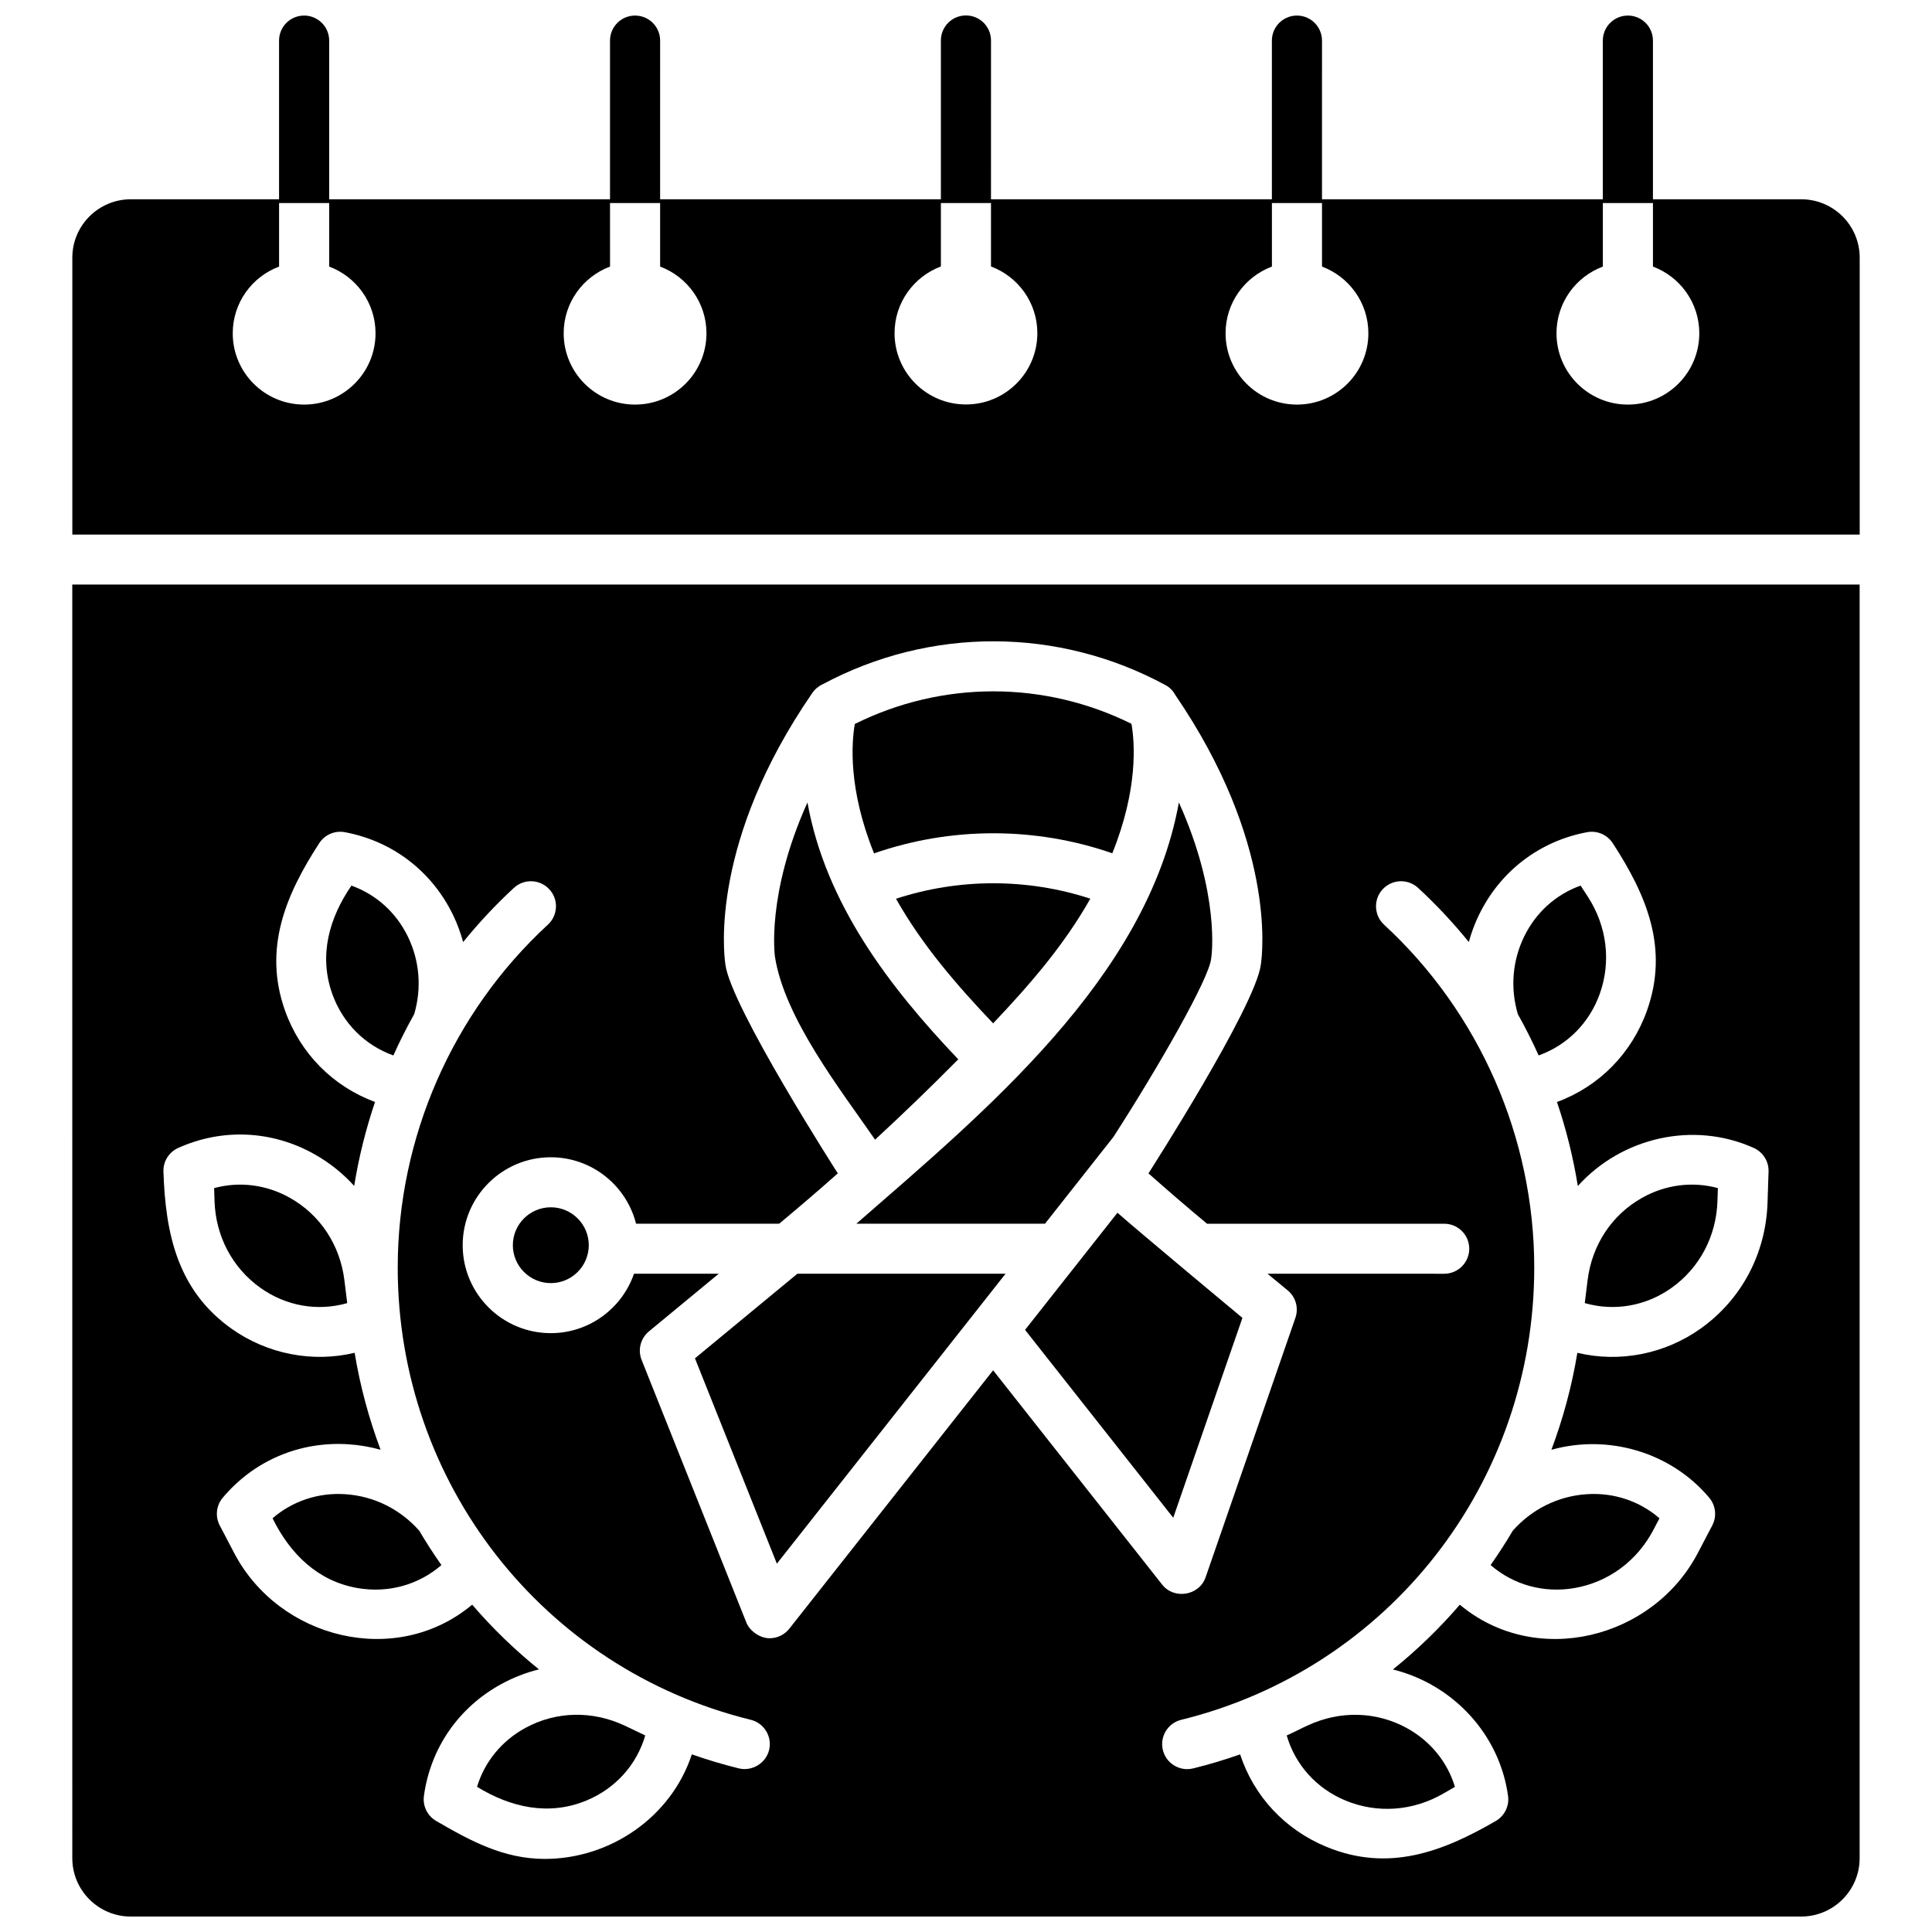
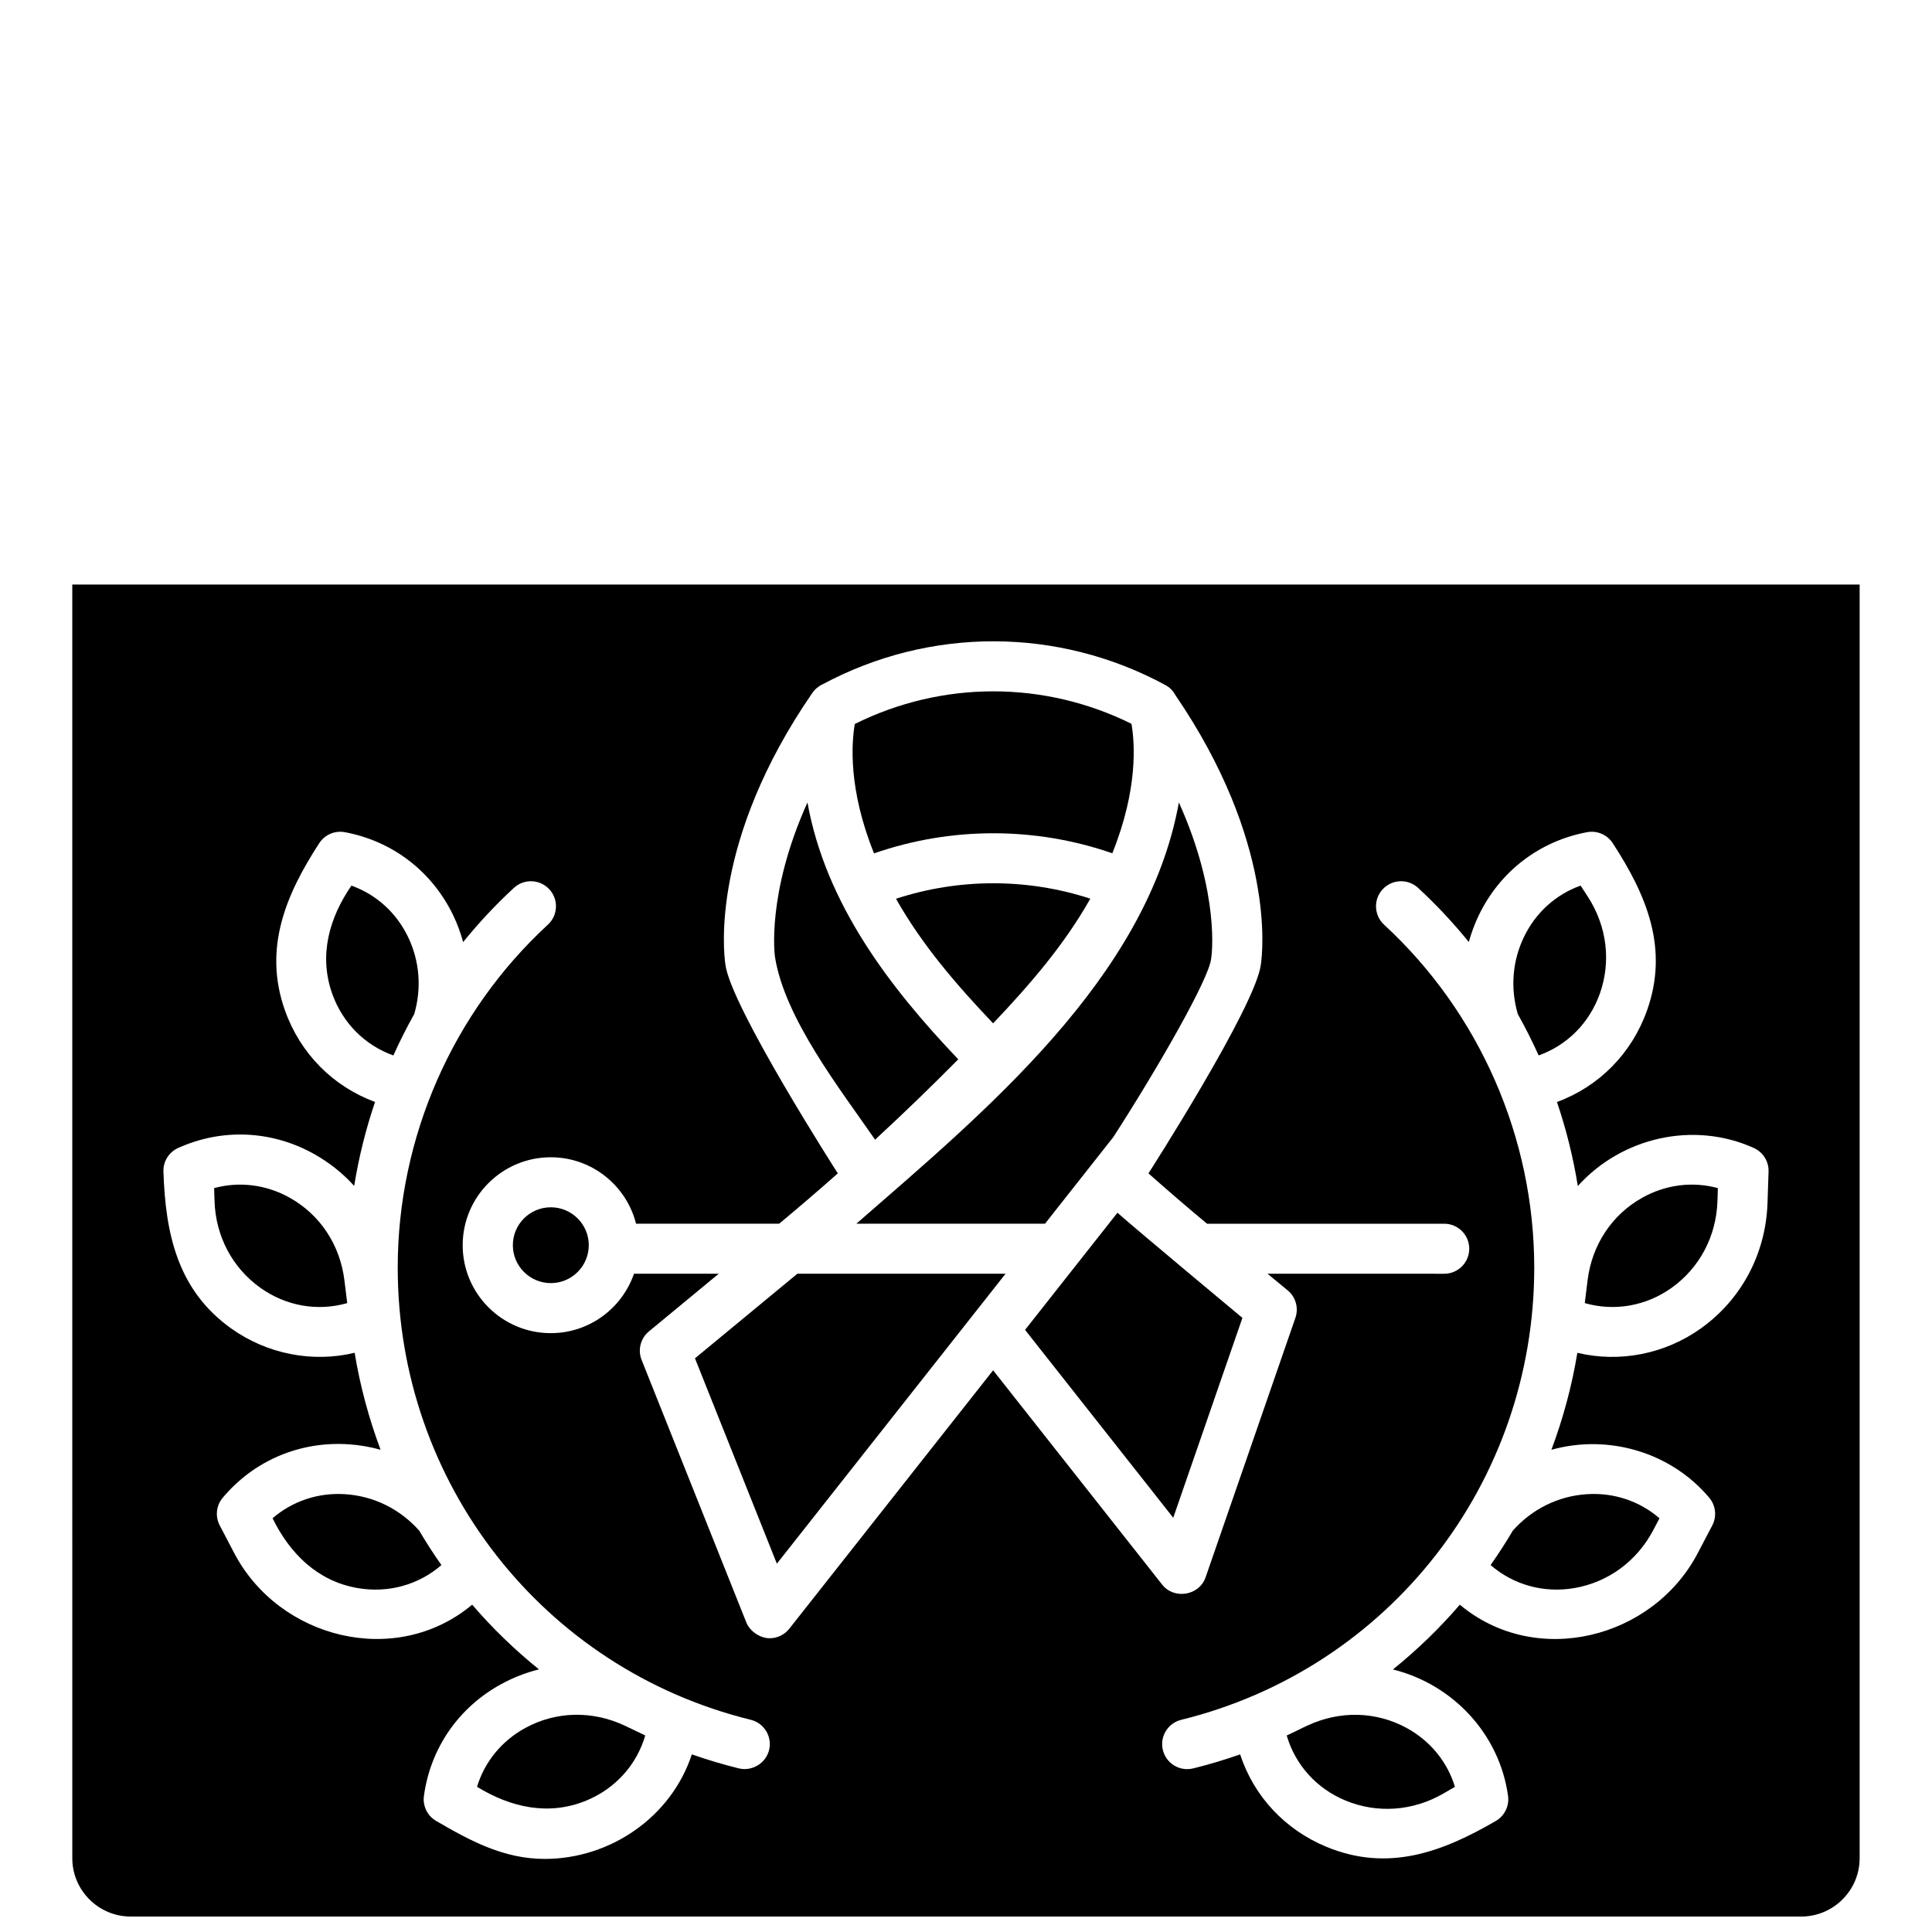
<svg xmlns="http://www.w3.org/2000/svg" width="800px" height="800px" version="1.1" viewBox="144 144 512 512">
  <defs>
    <clipPath id="b">
-       <path d="m163 148.09h474v137.91h-474z" />
-     </clipPath>
+       </clipPath>
    <clipPath id="a">
      <path d="m163 298h474v353.9h-474z" />
    </clipPath>
  </defs>
  <g clip-path="url(#b)">
    <path d="m621.34 196.81h-39.293v-42.055c0-3.66-2.973-6.629-6.641-6.629-3.668 0-6.641 2.969-6.641 6.629v42.055h-74.426l0.004-42.055c0-3.66-2.973-6.629-6.641-6.629s-6.641 2.969-6.641 6.629v42.055h-74.441l0.004-42.086c0-3.66-2.973-6.629-6.641-6.629s-6.641 2.969-6.641 6.629v42.086h-74.406l0.004-42.055c0-3.66-2.973-6.629-6.641-6.629s-6.641 2.969-6.641 6.629v42.055h-74.426v-42.055c0-3.66-2.973-6.629-6.641-6.629-3.668 0-6.641 2.969-6.641 6.629v42.055h-39.289c-8.543 0-15.496 6.938-15.496 15.469v73.383h473.67v-73.383c0-8.531-6.949-15.469-15.496-15.469zm-396.74 54.41c-10.449 0-18.922-8.461-18.922-18.898 0-8.102 5.113-14.988 12.281-17.676v-16.832h13.277v16.832c7.172 2.688 12.285 9.578 12.285 17.676 0 10.438-8.473 18.898-18.922 18.898zm87.703 0c-10.449 0-18.922-8.461-18.922-18.898 0-8.102 5.113-14.988 12.285-17.676l-0.004-16.832h13.277v16.832c7.172 2.688 12.281 9.578 12.281 17.676 0.004 10.438-8.469 18.898-18.918 18.898zm87.684-0.031c-10.449 0-18.922-8.461-18.922-18.898 0-8.102 5.113-14.988 12.281-17.676v-16.801h13.277v16.801c7.172 2.688 12.285 9.578 12.285 17.676 0 10.438-8.469 18.898-18.922 18.898zm87.723 0.031c-10.449 0-18.922-8.461-18.922-18.898 0-8.102 5.113-14.988 12.281-17.676v-16.832h13.277v16.832c7.172 2.688 12.285 9.578 12.285 17.676 0 10.438-8.473 18.898-18.922 18.898zm87.699 0c-10.449 0-18.922-8.461-18.922-18.898 0-8.102 5.113-14.988 12.285-17.676v-16.832h13.277v16.832c7.172 2.688 12.281 9.578 12.281 17.676 0 10.438-8.469 18.898-18.922 18.898z" />
  </g>
  <path d="m370.95 468.29h49.988l18.117-22.969c12.105-18.766 25.41-42.09 25.91-47.27 0.016-0.16 0.035-0.316 0.062-0.473 0.027-0.176 2.375-16.535-8.613-40.918-8.398 46.578-51.703 82.172-85.465 111.63z" />
  <path d="m381.45 382.18c6.922 12.266 16.066 22.852 25.734 33.016 9.672-10.184 18.836-20.758 25.762-33.039-16.684-5.449-34.824-5.441-51.496 0.023z" />
  <path d="m438.77 370.13c6.875-17.035 5.957-29.305 5.082-34.312-23.168-11.484-50.156-11.473-73.316 0.043-0.867 4.996-1.785 17.262 5.094 34.293 20.375-7.094 42.762-7.106 63.141-0.023z" />
  <path d="m397.95 424.73c-18.336-19.238-35.145-41.297-39.969-68.066-10.98 24.379-8.633 40.746-8.602 40.953 2.586 16.312 17.398 35.188 26.523 48.406 7.512-6.934 14.871-14.035 22.047-21.293z" />
  <path d="m415.65 496.43 39.27 49.789 18.332-52.965s-27.387-22.793-33.117-27.863z" />
  <path d="m213.01 485.29c6.785 4.836 15.145 6.297 23.008 4.047l-0.742-6.027c-1.16-9.398-6.43-17.375-14.469-21.883-6.246-3.508-13.363-4.383-20.062-2.566l0.113 3.469c0.305 9.305 4.734 17.676 12.152 22.961z" />
  <path d="m270.42 617.52c8.883 5.461 18.965 7.766 28.945 3.656 7.688-3.168 13.355-9.438 15.633-17.262-1.84-0.852-3.652-1.777-5.492-2.629-8.59-4.012-18.16-3.785-26.254 0.621-6.293 3.422-10.816 8.977-12.832 15.613z" />
  <path d="m253.77 412.75c2-6.828 1.465-14.039-1.652-20.492-3.117-6.441-8.453-11.227-14.988-13.562-5.902 8.586-8.699 18.535-5.078 28.688 2.754 7.715 8.629 13.617 16.195 16.32 1.676-3.727 3.516-7.387 5.523-10.953z" />
  <path d="m216.23 546.36c4.598 9.348 11.902 16.664 22.543 18.496 8.094 1.395 16.133-0.828 22.207-6.094-2.078-2.961-4.043-6-5.883-9.121-5.078-5.719-12.035-9.184-19.672-9.668-7.152-0.453-13.949 1.848-19.195 6.387z" />
  <path d="m490.49 601.29-1.371 0.641c-1.359 0.688-2.734 1.348-4.125 1.992 2.277 7.824 7.945 14.098 15.633 17.262 8.422 3.469 17.875 2.773 25.941-1.91l3.008-1.746c-2.016-6.633-6.539-12.188-12.832-15.613-8.09-4.406-17.66-4.633-26.254-0.625z" />
  <path d="m586.99 485.29c7.414-5.285 11.844-13.656 12.152-22.965l0.113-3.469c-6.703-1.816-13.816-0.938-20.062 2.566-8.039 4.508-13.309 12.488-14.469 21.883l-0.742 6.027c7.867 2.254 16.223 0.789 23.008-4.043z" />
  <path d="m279.91 473.99c0 5.539 4.512 10.047 10.062 10.047 5.547 0 10.059-4.508 10.059-10.047 0-5.539-4.512-10.047-10.059-10.047-5.551 0-10.062 4.508-10.062 10.047z" />
  <path d="m544.91 549.64c-1.84 3.121-3.805 6.16-5.883 9.121 6.074 5.266 14.117 7.488 22.207 6.094 8.977-1.547 16.605-7.164 20.93-15.418l1.613-3.078c-5.246-4.539-12.043-6.84-19.191-6.387-7.641 0.48-14.598 3.949-19.676 9.668z" />
  <g clip-path="url(#a)">
    <path d="m163.16 636.44c0 8.527 6.949 15.465 15.492 15.465h442.68c8.543 0 15.492-6.938 15.492-15.469v-337.52h-473.67zm347.26-256.77c2.488-2.691 6.688-2.859 9.383-0.375 4.852 4.473 9.332 9.273 13.445 14.348 0.668-2.434 1.555-4.828 2.68-7.152 5.613-11.602 16.062-19.602 28.676-21.953 2.641-0.492 5.32 0.656 6.785 2.906 8.93 13.727 14.969 27.863 9.07 44.387-4.055 11.371-12.699 20.105-23.848 24.211 2.453 7.234 4.309 14.68 5.527 22.262 11.664-12.93 30.676-17.281 46.645-10.078 2.449 1.105 3.992 3.578 3.902 6.258l-0.273 8.273c-0.445 13.473-6.898 25.617-17.707 33.32-9.422 6.715-21.422 9.137-32.688 6.43-1.465 8.863-3.793 17.457-6.879 25.699 15.125-4.219 31.711 0.656 41.836 12.719 1.727 2.059 2.043 4.953 0.793 7.332l-3.844 7.336c-11.91 22.738-42.871 30.547-63.055 13.668-5.359 6.234-11.293 11.977-17.727 17.164 15.949 3.957 28.277 17.199 30.508 33.523 0.363 2.66-0.918 5.273-3.242 6.625-14.203 8.25-28.492 13.605-44.844 6.871-11.027-4.543-19.273-13.406-22.914-24.512-4.055 1.414-8.195 2.668-12.438 3.711-0.531 0.133-1.066 0.195-1.594 0.195-2.984 0-5.695-2.023-6.441-5.047-0.879-3.555 1.297-7.144 4.859-8.023 55.086-13.551 93.555-62.824 93.555-119.83 0-34.449-14.508-67.574-39.801-90.891-2.691-2.492-2.859-6.684-0.371-9.375zm-197.86 88.621h37.934c5.238-4.359 10.418-8.801 15.535-13.336 0 0-28.484-44.367-29.797-55.398-0.473-3.168-3.949-32.781 23.062-71.949 0.66-0.961 1.672-1.801 2.734-2.277 28.477-15.242 62.391-15.172 90.816 0.215 1.125 0.609 2.004 1.496 2.641 2.66 26.562 38.867 23.133 68.199 22.66 71.355-1.309 11.031-29.793 55.395-29.793 55.395 5.195 4.609 10.391 9.07 15.527 13.344h62.844c3.668 0 6.641 2.969 6.641 6.629 0 3.66-2.973 6.629-6.641 6.629l-46.812-0.004 5.34 4.41c2.133 1.762 2.949 4.66 2.043 7.273l-23.805 68.781c-1.684 4.863-8.34 5.93-11.492 1.938l-44.812-56.812-54.016 68.484c-1.27 1.609-3.199 2.527-5.215 2.527-2.516 0-5.246-1.867-6.168-4.176l-27.754-69.586c-1.066-2.672-0.281-5.727 1.938-7.559l18.496-15.277h-22.457c-3.152 9.145-11.836 15.742-22.055 15.742-12.867 0-23.34-10.453-23.34-23.305 0-12.848 10.469-23.305 23.34-23.305 10.898-0.004 20.051 7.504 22.605 17.602zm-121.35-20.066c11.691-5.273 24.848-4.676 36.098 1.637 4.019 2.258 7.562 5.102 10.555 8.41 1.219-7.574 3.078-15.016 5.527-22.242-11.148-4.109-19.797-12.828-23.852-24.199-5.859-16.426 0.184-30.723 9.07-44.387 1.465-2.25 4.144-3.402 6.785-2.906 12.613 2.352 23.062 10.352 28.676 21.953 1.129 2.332 1.996 4.731 2.668 7.168 4.117-5.078 8.602-9.887 13.457-14.363 2.695-2.484 6.894-2.316 9.383 0.375 2.488 2.691 2.32 6.883-0.375 9.367-25.293 23.312-39.801 56.441-39.801 90.891 0 57.008 38.473 106.29 93.555 119.83 3.559 0.875 5.734 4.469 4.859 8.023-0.867 3.519-4.539 5.715-8.035 4.852-4.242-1.043-8.383-2.297-12.438-3.711-5.434 16.582-21.586 27.707-38.973 27.707-10.898 0-19.695-4.781-28.785-10.062-2.324-1.352-3.602-3.965-3.242-6.625 1.73-12.691 9.223-23.508 20.555-29.676 3.184-1.73 6.519-3.016 9.934-3.863-6.422-5.184-12.352-10.922-17.703-17.148-20.188 16.883-51.148 9.062-63.055-13.668l-3.844-7.336c-1.246-2.379-0.934-5.273 0.793-7.332 8.238-9.82 20.348-14.988 33.23-14.176 2.953 0.184 5.828 0.684 8.605 1.453-3.086-8.238-5.414-16.832-6.875-25.695-11.266 2.707-23.266 0.285-32.688-6.43-14.305-10.191-17.441-25.215-17.98-41.594-0.098-2.676 1.445-5.148 3.894-6.254z" />
  </g>
  <path d="m349.88 558.39 60.605-76.84h-55.172l-27.141 22.418z" />
  <path d="m551.76 423.7c7.566-2.707 13.441-8.605 16.195-16.32 3.059-8.57 1.898-17.965-3.184-25.777l-1.895-2.91c-6.535 2.336-11.871 7.117-14.988 13.562-3.121 6.449-3.652 13.66-1.652 20.492 2 3.562 3.84 7.223 5.523 10.953z" />
</svg>